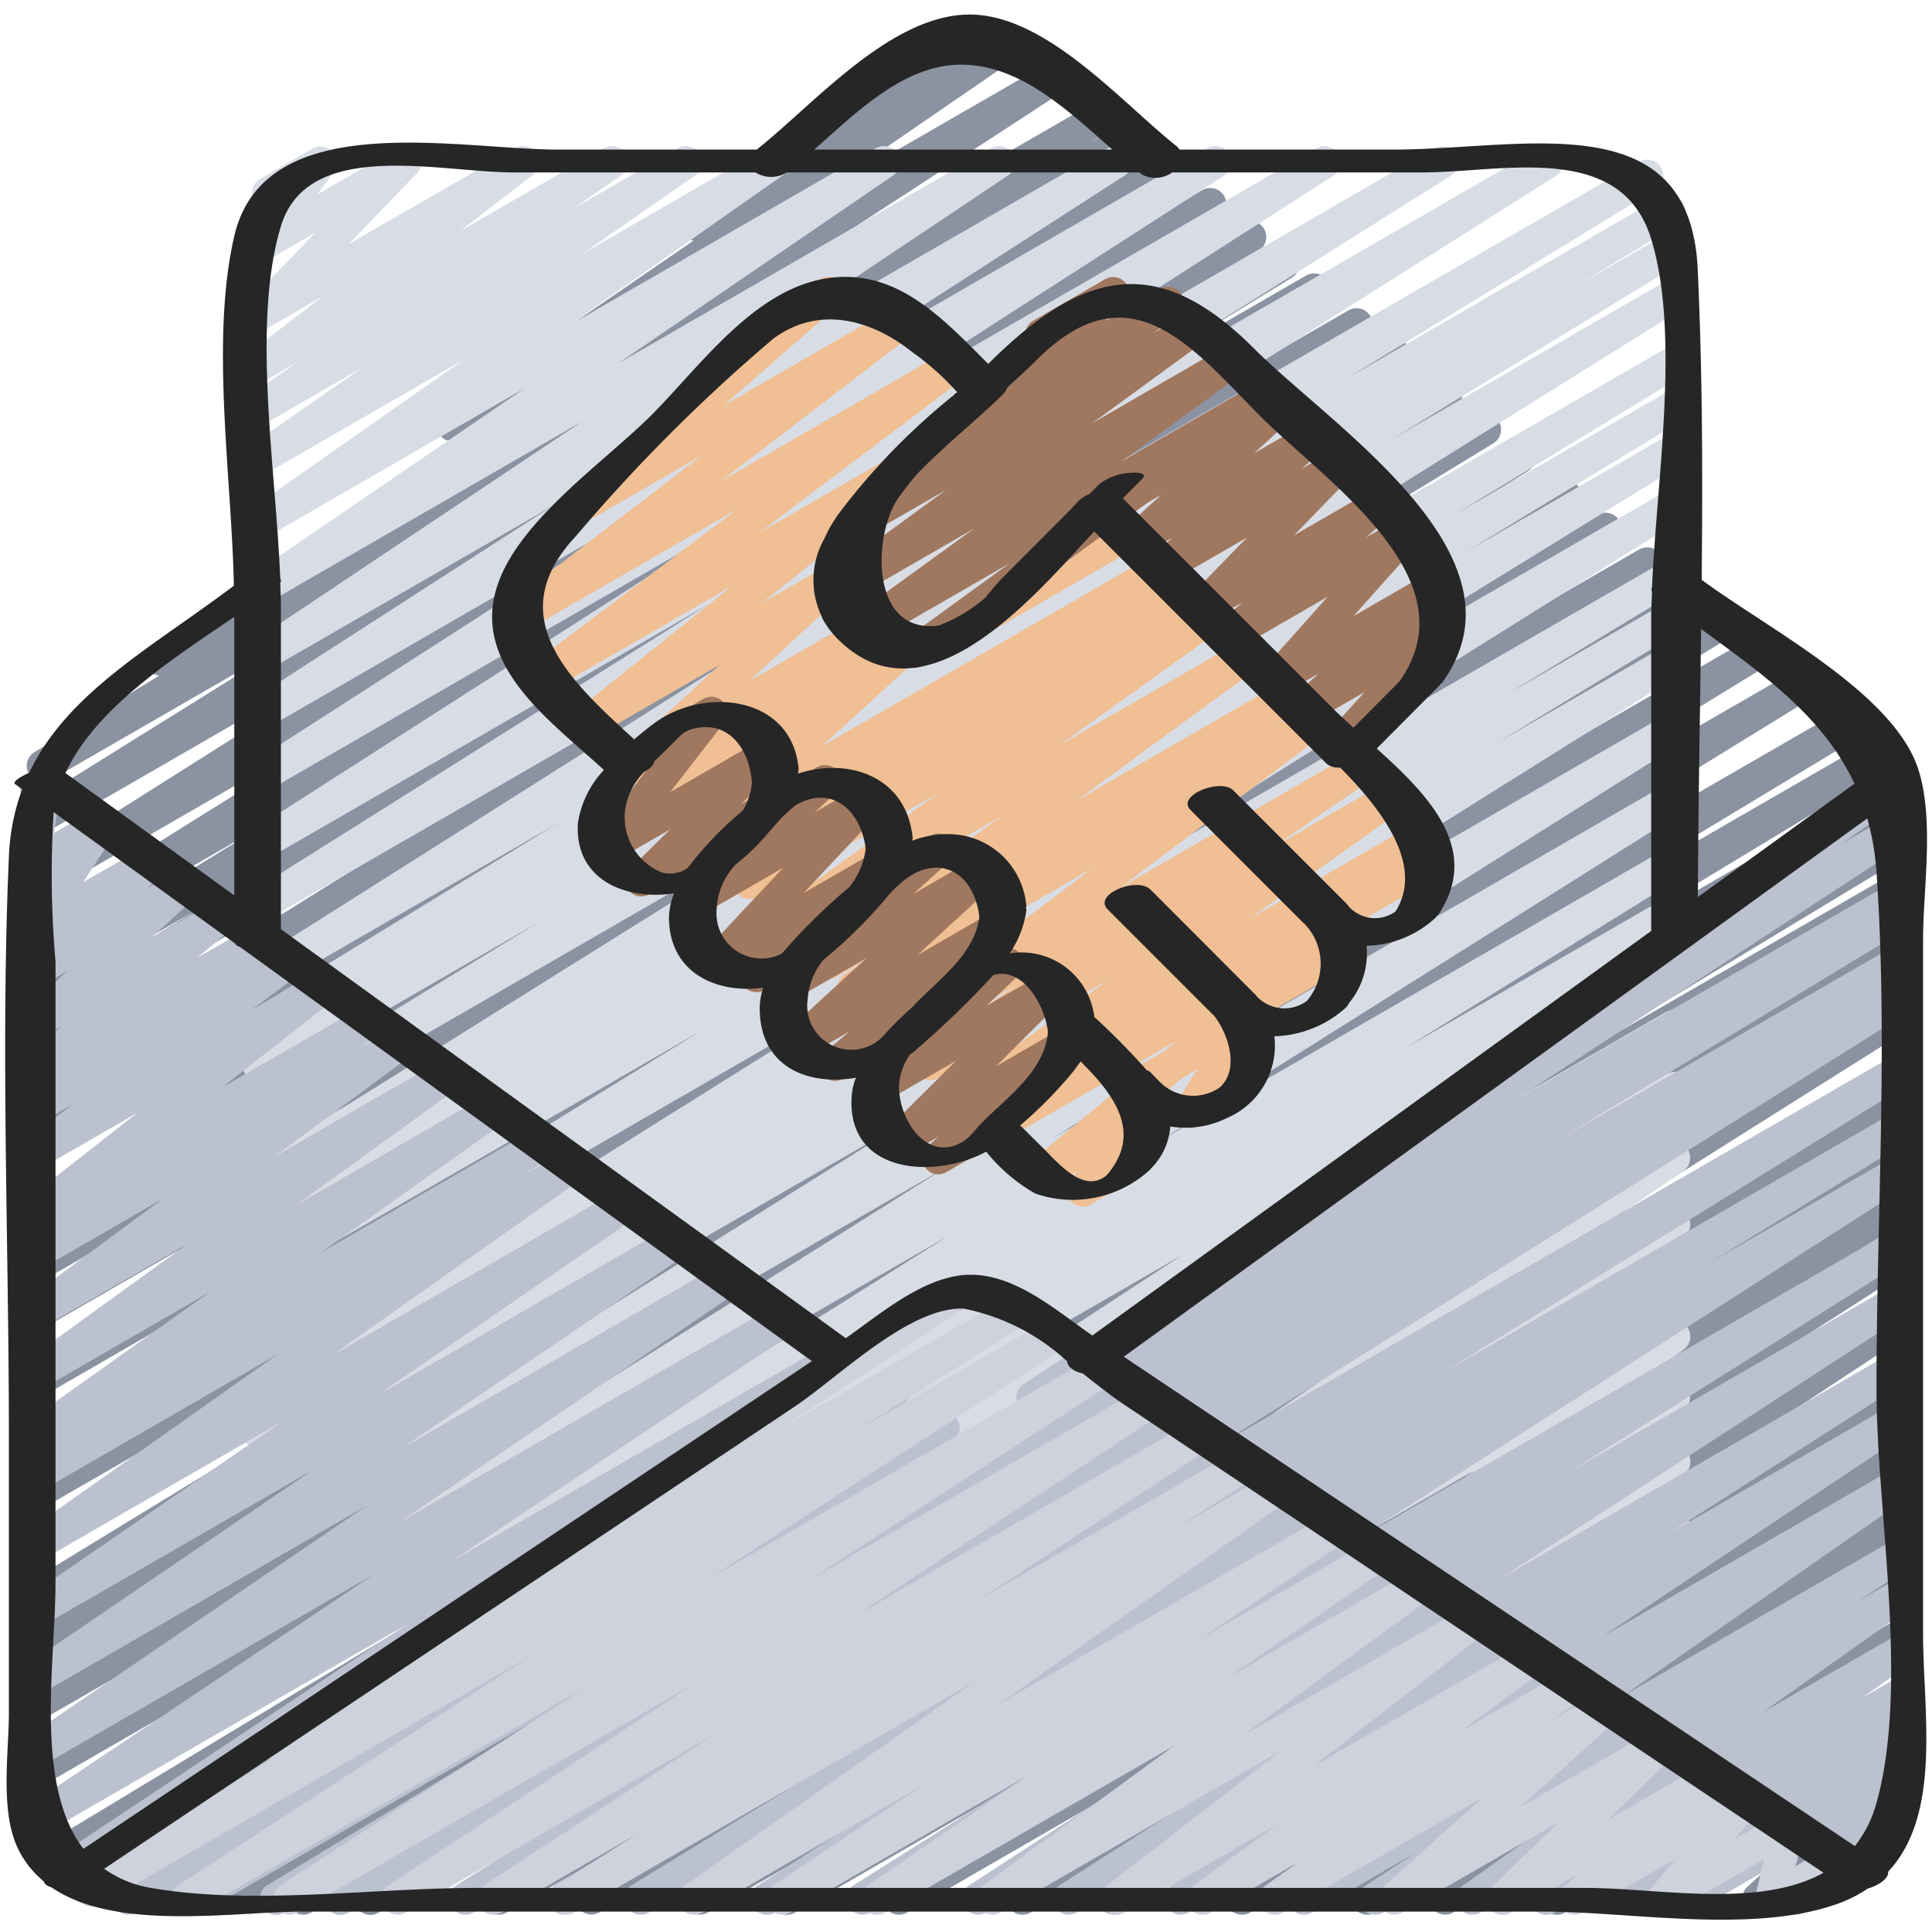
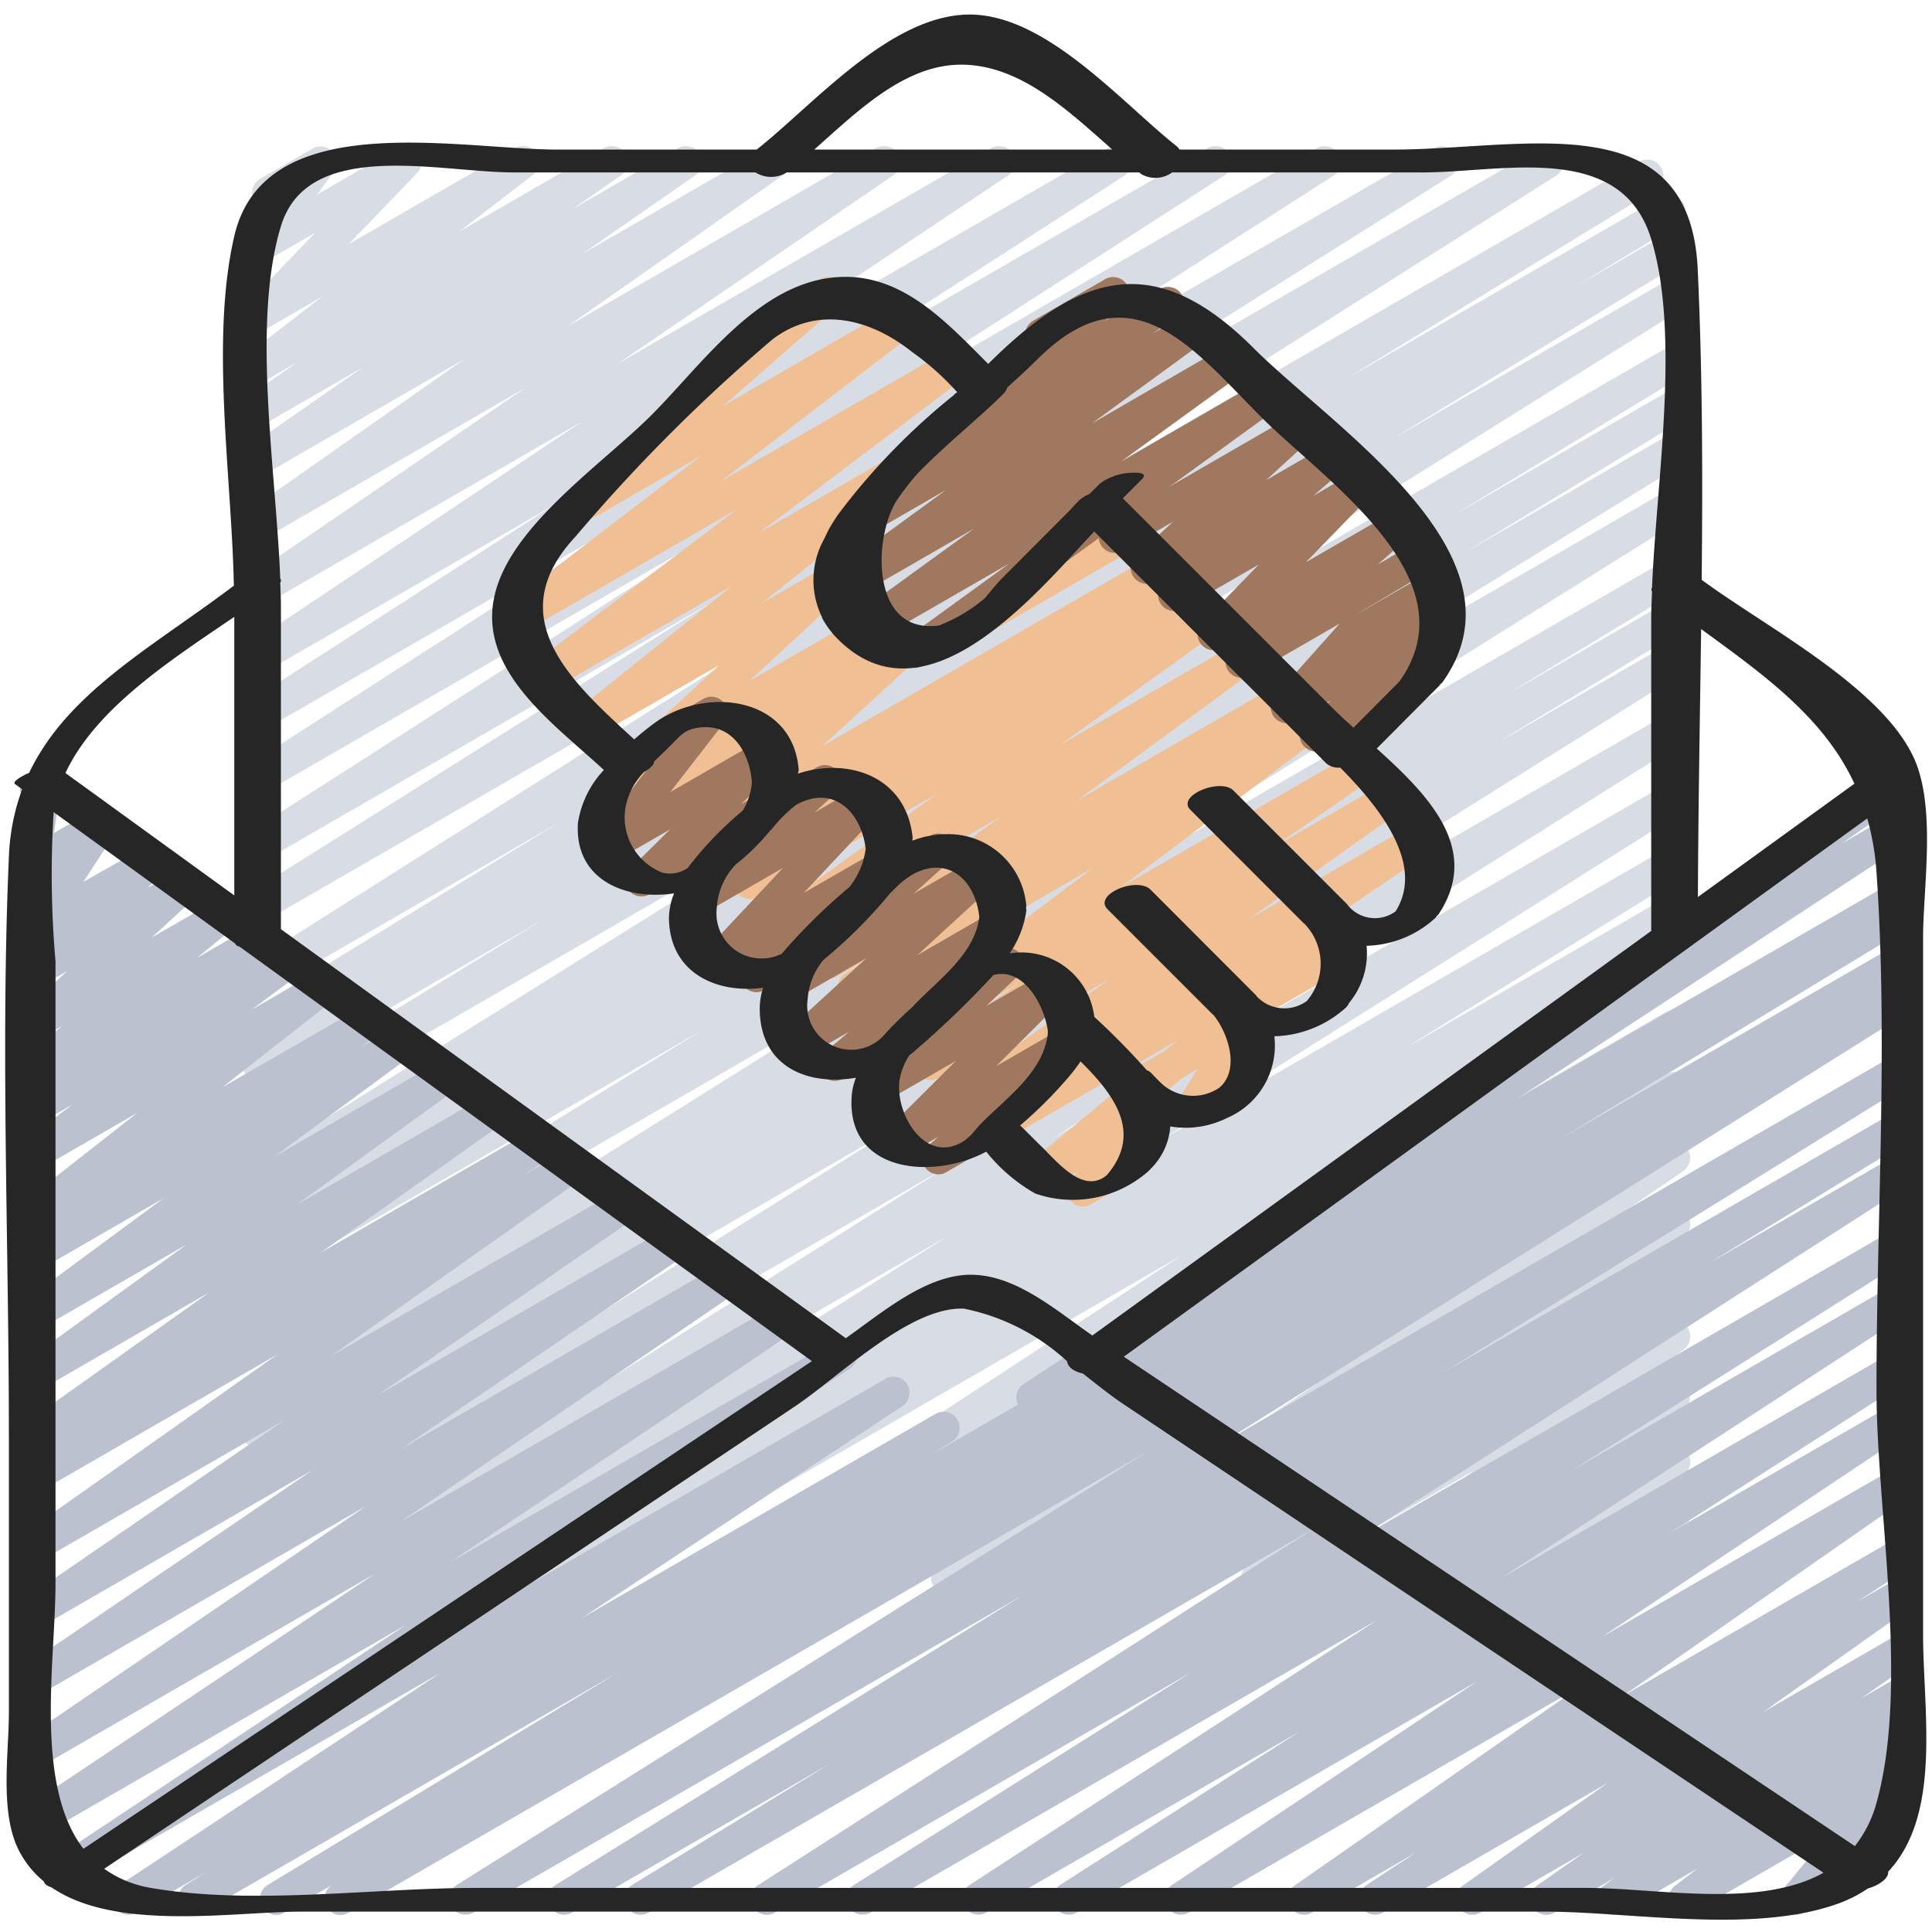
<svg xmlns="http://www.w3.org/2000/svg" id="Icons" viewBox="0 0 60 60">
  <defs>
    <style>.cls-1{fill:#8b93a2;}.cls-2{fill:#d8dde5;}.cls-3{fill:#bbc1ce;}.cls-4{fill:#f0bf93;}.cls-5{fill:#ced2dc;}.cls-6{fill:#a0785f;}.cls-7{fill:#262626;}</style>
  </defs>
  <title />
-   <path class="cls-1" d="M11.509,59.471a.5.5,0,0,1-.258-.928l2.319-1.4L9.656,59.4a.5.5,0,0,1-.509-.86l5.646-3.408L7.4,59.4a.5.5,0,0,1-.508-.86L17.5,52.119,4.885,59.4a.5.5,0,0,1-.509-.86L15.87,51.6,2.94,59.062a.5.5,0,0,1-.508-.861l13.555-8.194L1.9,58.143a.5.5,0,0,1-.508-.861l13.93-8.418L1.383,56.909a.5.5,0,0,1-.509-.86l12.548-7.575L1.28,55.483a.5.5,0,0,1-.511-.858L24.9,39.792,1.28,53.426a.5.5,0,0,1-.51-.86l19.32-11.8L1.28,51.621a.5.5,0,0,1-.509-.86L14.153,42.64,1.28,50.071a.5.5,0,0,1-.51-.859l16.056-9.8L1.28,48.39a.5.5,0,0,1-.509-.861L12.835,40.2,1.28,46.869a.5.5,0,0,1-.511-.858L18.612,35.044,1.28,45.05a.5.5,0,0,1-.51-.86l14.51-8.882-14,8.082a.5.5,0,0,1-.514-.858L21.528,29.6,1.28,41.291a.5.5,0,0,1-.51-.859l10.086-6.157L1.28,39.8a.5.5,0,0,1-.511-.859L14.3,30.619,1.28,38.135a.5.5,0,0,1-.516-.856l21-13.262L1.279,35.841a.5.5,0,0,1-.512-.859L12.4,27.809,1.279,34.23a.5.5,0,0,1-.514-.856L15.59,24.129,1.279,32.391a.5.5,0,0,1-.51-.86L6.213,28.2,1.279,31.048a.5.5,0,0,1-.511-.859l7.34-4.516L1.279,29.615a.5.5,0,0,1-.514-.856l12.323-7.7L1.279,27.874a.5.5,0,0,1-.517-.855l14.181-8.967L1.279,25.94a.5.5,0,0,1-.514-.857l8.62-5.367-7.8,4.5a.5.5,0,0,1-.512-.859l3.87-2.374a.5.5,0,0,1-.212-.915L16.9,12.145l-2.6,1.5a.5.5,0,0,1-.532-.845l7.769-5.326a.5.5,0,0,1-.21-.9L26.434,2.86a.5.5,0,0,1,.227-.58l2.8-1.614A.5.5,0,0,1,30,1.5l-.4.29,1.4-.811a.5.5,0,0,1,.532.845L24.994,6.314,32.474,2A.5.5,0,0,1,33,2.848L20.83,10.774,33.977,3.185a.5.5,0,0,1,.511.858l-.671.411,1.022-.589a.5.5,0,0,1,.515.858L26.726,10.1l9.238-5.333a.5.5,0,0,1,.517.855L22.3,14.582,37.344,5.9a.5.5,0,0,1,.514.857L25.527,14.462l13.061-7.54a.5.5,0,0,1,.512.858l-7.329,4.51L39.61,7.764a.5.5,0,0,1,.511.859l-5.443,3.33,5.891-3.4a.5.5,0,0,1,.515.856L26.252,18.658,41.883,9.635a.5.5,0,0,1,.513.858L30.767,17.662l12.265-7.081a.5.5,0,0,1,.517.856L22.559,24.7,44.671,11.929a.5.5,0,0,1,.512.858l-13.537,8.33L45.862,12.91a.5.5,0,0,1,.511.86L36.282,19.929l10.643-6.145a.5.5,0,0,1,.514.858L26.681,27.57,48.423,15.018a.5.5,0,0,1,.511.859L34.405,24.771l15.2-8.777a.5.5,0,0,1,.512.859L32.3,27.808,50.907,17.063a.5.5,0,0,1,.51.86L39.344,25.259,52,17.95a.5.5,0,0,1,.511.86l-16.057,9.8,16.8-9.7a.5.5,0,0,1,.51.861L40.385,27.89l14.022-8.1a.5.5,0,0,1,.511.859L35.593,32.461,55.749,20.824a.5.5,0,0,1,.512.859L32.146,36.508,57.278,22a.5.5,0,0,1,.509.86L45.2,30.455l12.969-7.487a.5.5,0,0,1,.509.86L44.768,32.236,58.635,24.23a.5.5,0,0,1,.509.861L45.587,33.285,58.72,25.7a.5.5,0,0,1,.509.86L47.749,33.5,58.72,27.167a.5.5,0,0,1,.509.86L48.61,34.456l10.11-5.837a.5.5,0,0,1,.509.86l-5.637,3.4,5.128-2.96a.5.5,0,0,1,.508.86l-2.317,1.4,1.809-1.044a.5.5,0,0,1,.516.855L37.665,45.582,58.72,33.426a.5.5,0,0,1,.512.857l-12.4,7.671L58.72,35.088a.5.5,0,0,1,.516.855L44.09,45.479l14.63-8.446a.5.5,0,0,1,.514.858l-9.061,5.642L58.721,38.6a.5.5,0,0,1,.52.853l-13.223,8.49,12.7-7.334a.5.5,0,0,1,.525.851L46.215,50.04l12.506-7.22a.5.5,0,0,1,.52.853l-7.25,4.676,6.73-3.886a.5.5,0,0,1,.534.844L49.115,52.3l9.606-5.545a.5.5,0,0,1,.54.84l-8.052,5.744L58.721,49a.5.5,0,0,1,.53.847L56.8,51.5,58.721,50.4a.5.5,0,0,1,.553.83L54.743,54.7l3.978-2.3a.5.5,0,0,1,.582.807l-3.237,2.879,2.655-1.532a.5.5,0,0,1,.587.8l-.949.864.252-.146a.5.5,0,1,1,.5.865L54.849,59.4a.5.5,0,0,1-.587-.8l.948-.864L52.324,59.4a.5.5,0,0,1-.582-.806l3.237-2.878L48.6,59.4a.5.5,0,0,1-.554-.829L52.572,55.1l-7.45,4.3a.5.5,0,0,1-.53-.846L47.039,56.9l-4.334,2.5a.5.5,0,0,1-.54-.839l8.051-5.745L38.812,59.4a.5.5,0,0,1-.535-.843l10.137-6.992L34.843,59.4a.5.5,0,0,1-.521-.852l7.26-4.682L32,59.4a.5.5,0,0,1-.525-.85L44.5,49.971,28.163,59.4a.5.5,0,0,1-.52-.853l13.215-8.486L24.684,59.4a.5.5,0,0,1-.515-.857L33.233,52.9l-11.26,6.5a.5.5,0,0,1-.517-.855L36.6,49.017,18.6,59.4a.5.5,0,0,1-.512-.857L30.5,50.874,15.726,59.4a.5.5,0,0,1-.517-.855L36.783,44.956,11.759,59.4A.5.5,0,0,1,11.509,59.471Z" />
  <path class="cls-2" d="M10.06,49.5a.5.5,0,0,1-.267-.923L29.372,36.261,8.28,48.438a.5.5,0,0,1-.515-.857L28.176,34.8,8.28,46.282a.5.5,0,0,1-.509-.86l5.771-3.506L8.28,44.953a.5.5,0,0,1-.509-.86l5.459-3.316L8.28,43.635a.5.5,0,0,1-.515-.857L28,30.108,8.28,41.5a.5.5,0,0,1-.512-.858l14.046-8.653L8.279,39.8a.5.5,0,0,1-.509-.86L14.5,34.846l-6.219,3.59a.5.5,0,0,1-.509-.86L14.788,33.3,8.279,37.062a.5.5,0,0,1-.514-.857L27.423,23.92,8.279,34.973a.5.5,0,0,1-.51-.86L16.8,28.6,8.279,33.52a.5.5,0,0,1-.508-.861l3.186-1.93L8.279,32.274a.5.5,0,0,1-.51-.859l9.6-5.876-9.095,5.25a.5.5,0,0,1-.517-.855L26.924,17.812,8.279,28.575a.5.5,0,0,1-.515-.855l14.25-8.958L8.279,26.69a.5.5,0,0,1-.519-.853l14.989-9.608L8.279,24.582a.5.5,0,0,1-.52-.853l12.229-7.868L8.279,22.621a.5.5,0,0,1-.52-.852L17.182,15.7l-8.9,5.14a.5.5,0,0,1-.527-.849l10.323-6.9-9.8,5.655a.5.5,0,0,1-.532-.846l8.559-5.848L8.279,16.682a.5.5,0,0,1-.537-.842l6.694-4.694L8.279,14.7a.5.5,0,0,1-.535-.843l3.515-2.444-2.98,1.72a.5.5,0,0,1-.536-.843l1.479-1.033-.943.544a.5.5,0,0,1-.555-.828l2.288-1.764-1.733,1a.5.5,0,0,1-.61-.779l2.117-2.2L8.279,8.1a.5.5,0,0,1-.652-.729l.649-.884a.5.5,0,0,1-.2-.93l1.632-.943a.5.5,0,0,1,.652.729l-.512.7L12.339,4.6a.5.5,0,0,1,.61.779l-2.117,2.2L16,4.6a.5.5,0,0,1,.556.828L14.271,7.188,18.758,4.6a.5.5,0,0,1,.536.842L17.816,6.472,21.064,4.6a.5.5,0,0,1,.536.842L18.084,7.885l5.7-3.288a.5.5,0,0,1,.537.841l-6.7,4.7L27.212,4.6a.5.5,0,0,1,.532.845l-8.559,5.85L30.781,4.6a.5.5,0,0,1,.528.848l-10.322,6.9L34.405,4.6a.5.5,0,0,1,.521.852L25.5,11.526,37.5,4.6a.5.5,0,0,1,.521.853L25.8,13.314,40.9,4.6a.5.5,0,0,1,.519.853L26.424,15.061,44.548,4.6a.5.5,0,0,1,.515.855L30.807,14.415,47.813,4.6a.5.5,0,0,1,.518.855L29.168,17.575,50.9,5.027a.5.5,0,0,1,.511.86l-9.6,5.875L51.6,6.112a.5.5,0,0,1,.508.861L48.922,8.9l2.8-1.616a.5.5,0,0,1,.51.86L43.212,13.65l8.51-4.913a.5.5,0,0,1,.514.857L32.583,21.875l19.14-11.05a.5.5,0,0,1,.509.86L45.2,15.967,51.724,12.2a.5.5,0,0,1,.509.86l-6.744,4.1,6.236-3.6a.5.5,0,0,1,.512.858L38.215,23.058l13.512-7.8a.5.5,0,0,1,.515.856L32,28.787,51.728,17.4a.5.5,0,0,1,.509.861l-5.448,3.308,4.94-2.851a.5.5,0,0,1,.509.86l-5.759,3.5,5.25-3.031a.5.5,0,0,1,.516.856L31.821,33.691,51.731,22.2a.5.5,0,0,1,.517.856L32.681,35.36l19.051-11a.5.5,0,0,1,.517.856L36.017,35.432l15.717-9.075a.5.5,0,0,1,.514.858l-8.619,5.342,8.106-4.68a.5.5,0,0,1,.512.858l-3.084,1.9,2.573-1.486A.5.5,0,0,1,52.26,30L37.589,39.6,51.737,31.43a.5.5,0,0,1,.523.851L41.641,39.193l10.1-5.83a.5.5,0,0,1,.53.848L41.734,41.3,51.74,35.526a.5.5,0,0,1,.533.845L43.926,42.1l7.816-4.513a.5.5,0,0,1,.535.844L46.4,42.5l5.344-3.085a.5.5,0,0,1,.538.841l-3.944,2.782,3.408-1.967a.5.5,0,0,1,.556.828l-3.767,2.908,3.212-1.855a.5.5,0,0,1,.585.8l-2.685,2.425,2.1-1.212a.5.5,0,0,1,.652.73l-1.212,1.638.562-.324a.5.5,0,0,1,.725.589l-.214.652a.49.49,0,0,1,.173.177.5.5,0,0,1-.183.682l-.5.289a.5.5,0,0,1-.725-.589l.092-.281-1.51.871a.5.5,0,0,1-.652-.73l1.212-1.637-4.106,2.37a.5.5,0,0,1-.585-.8l2.683-2.425-5.6,3.23a.5.5,0,0,1-.555-.828l3.767-2.907L39.3,49.411a.5.5,0,0,1-.538-.841L42.7,45.79l-6.276,3.623a.5.5,0,0,1-.535-.844L41.768,44.5l-8.523,4.92a.5.5,0,0,1-.533-.845l8.35-5.724L29.679,49.418a.5.5,0,0,1-.53-.848l10.537-7.092-13.76,7.943a.5.5,0,0,1-.523-.852l10.619-6.912L22.571,49.423a.5.5,0,0,1-.523-.851l14.675-9.6L18.611,49.426a.5.5,0,0,1-.511-.859l3.094-1.9-4.787,2.764a.5.5,0,0,1-.513-.858l8.6-5.332L13.772,49.429a.5.5,0,0,1-.516-.856L29.479,38.364,10.31,49.432A.5.5,0,0,1,10.06,49.5Z" />
  <path class="cls-3" d="M32.062,43.9a.5.5,0,0,1-.274-.918L46.81,33.127a.494.494,0,0,1-.235-.2.5.5,0,0,1,.137-.679l9.571-6.64a.5.5,0,0,1,.25-.414l2.088-1.205a.5.5,0,0,1,.535.844L57.192,26.2l1.528-.882a.5.5,0,0,1,.524.851l-12.19,7.993L58.72,27.428a.5.5,0,0,1,.5.865L32.312,43.828A.5.5,0,0,1,32.062,43.9Z" />
  <path class="cls-3" d="M10.576,59.471a.5.5,0,0,1-.258-.929l.1-.06-1.6.921a.5.5,0,0,1-.51-.86l10.874-6.595L6.272,59.4a.5.5,0,0,1-.515-.856l.654-.411L4.226,59.4a.5.5,0,0,1-.526-.849l9.991-6.605L2.216,58.568a.5.5,0,0,1-.527-.848l10.932-7.266L1.389,56.939a.5.5,0,0,1-.529-.847l10.792-7.223L1.28,54.856a.5.5,0,0,1-.531-.845l10.622-7.24L1.28,52.6a.5.5,0,0,1-.531-.846l8.96-6.1L1.28,50.517a.5.5,0,0,1-.533-.845L8.86,44.088,1.28,48.464a.5.5,0,0,1-.538-.841l7.883-5.566L1.28,46.3a.5.5,0,0,1-.523-.851l.954-.625-.431.248a.5.5,0,0,1-.54-.84L6.5,40.136,1.28,43.149a.5.5,0,0,1-.543-.837l5.075-3.673L1.28,41.255a.5.5,0,0,1-.547-.835l4.348-3.208-3.8,2.194a.5.5,0,0,1-.535-.843l.715-.5-.18.1a.5.5,0,0,1-.558-.826l3.548-2.781-2.99,1.725a.5.5,0,0,1-.55-.832l1.525-1.151-.975.562a.5.5,0,0,1-.549-.834l.387-.287a.509.509,0,0,1-.5-.208.5.5,0,0,1,.095-.671l1.219-1-.653.376a.5.5,0,0,1-.588-.8l1.4-1.282-.808.466a.5.5,0,0,1-.591-.8l.531-.5A.5.5,0,0,1,.61,28.6l1-1.533-.328.189a.5.5,0,0,1-.745-.505l.275-1.879a.522.522,0,0,1-.122-.141.5.5,0,0,1,.182-.683l.275-.159a.5.5,0,0,1,.746.5l-.217,1.48,1.241-.716a.5.5,0,0,1,.669.705l-1,1.533L4.5,26.3a.5.5,0,0,1,.591.8l-.515.48.946-.545a.5.5,0,0,1,.587.8l-1.4,1.283,2.058-1.187a.5.5,0,0,1,.566.819l-1.218,1,1.764-1.017a.5.5,0,0,1,.549.834l-.181.133.544-.313a.5.5,0,0,1,.551.832L7.819,31.357l2.069-1.193a.5.5,0,0,1,.558.826L6.9,33.771l4.443-2.564a.5.5,0,0,1,.535.844l-.72.5,1.14-.657a.5.5,0,0,1,.547.835L8.5,35.933l5.224-3.016a.5.5,0,0,1,.543.838L9.191,37.428l5.995-3.461a.5.5,0,0,1,.54.84L9.963,38.9l6.705-3.871a.5.5,0,0,1,.523.851l-.949.622,1.374-.793a.5.5,0,0,1,.538.841L10.269,42.12l9.021-5.208a.5.5,0,0,1,.533.845l-8.114,5.584,9.166-5.291a.5.5,0,0,1,.531.846L12.447,45,22.481,39.2a.5.5,0,0,1,.532.846L12.39,47.288l11.836-6.833a.5.5,0,0,1,.528.848l-10.79,7.221,11.919-6.88a.5.5,0,0,1,.526.848L15.472,49.761,27.51,42.812a.5.5,0,0,1,.525.849l-9.981,6.6,10.991-6.346a.5.5,0,0,1,.516.857l-.67.42L58.72,27.969a.5.5,0,0,1,.509.86L48.37,35.416,58.72,29.44a.5.5,0,0,1,.508.862l-.434.261a.5.5,0,0,1,.441.891l-21.5,13.493L58.72,32.83a.5.5,0,0,1,.513.858L44.764,42.661,58.72,34.6a.5.5,0,0,1,.51.859L53.1,39.215l5.616-3.242a.5.5,0,0,1,.52.853L41.979,47.905l16.742-9.666a.5.5,0,0,1,.516.856L48.751,45.707l9.97-5.756a.5.5,0,0,1,.522.852L46.561,49.045l12.16-7.021a.5.5,0,0,1,.519.854l-7.452,4.771,6.933-4a.5.5,0,0,1,.527.849l-9.494,6.336,8.967-5.177a.5.5,0,0,1,.536.843l-8.852,6.169,8.316-4.8a.5.5,0,0,1,.524.851L57.7,49.728l1.017-.586a.5.5,0,0,1,.539.84l-4.5,3.189,3.959-2.285a.5.5,0,0,1,.536.843L57.8,52.745l.919-.53a.5.5,0,0,1,.54.84l-.437.31a.5.5,0,0,1,.452.875l-.7.54.147-.084a.5.5,0,0,1,.634.752l-1.4,1.689.4-.23a.5.5,0,0,1,.5.865L56.025,59.4a.5.5,0,0,1-.634-.752l1.4-1.687L52.568,59.4a.5.5,0,0,1-.555-.829l.7-.541L50.342,59.4a.5.5,0,0,1-.54-.839l.329-.235L48.27,59.4a.5.5,0,0,1-.537-.842l1.456-1.018L45.967,59.4a.5.5,0,0,1-.539-.84l4.494-3.186L42.947,59.4a.5.5,0,0,1-.524-.85l1.545-1.013L40.739,59.4a.5.5,0,0,1-.536-.842l8.85-6.168L36.907,59.4a.5.5,0,0,1-.527-.848l9.494-6.336L33.43,59.4a.5.5,0,0,1-.52-.853l7.448-4.77L30.619,59.4a.5.5,0,0,1-.522-.851l12.686-8.245L27.027,59.4a.5.5,0,0,1-.516-.855L37,51.933,24.062,59.4a.5.5,0,0,1-.521-.853L40.794,47.477,20.137,59.4a.5.5,0,0,1-.511-.859l6.136-3.758-8,4.617a.5.5,0,0,1-.514-.857l14.467-8.972L14.693,59.4a.5.5,0,0,1-.515-.856L35.685,45.052,10.826,59.4A.5.5,0,0,1,10.576,59.471Z" />
  <path class="cls-4" d="M36.944,35.034a.5.5,0,0,1-.359-.152.5.5,0,0,1-.064-.612l.666-1.068-1.681.971a.5.5,0,1,1-.5-.865l3.42-1.975a.5.5,0,0,1,.674.7l-.674,1.078a.5.5,0,0,1,.436.9l-1.668.962A.5.5,0,0,1,36.944,35.034Z" />
  <path class="cls-4" d="M38.6,31.835a.5.5,0,0,1-.25-.933l3.077-1.776a.5.5,0,0,1,.5.865l-3.077,1.777A.51.51,0,0,1,38.6,31.835Z" />
-   <path class="cls-4" d="M41.418,29.011a.5.5,0,0,1-.25-.933l3.091-1.785a.5.5,0,0,1,.5.865l-3.091,1.785A.5.5,0,0,1,41.418,29.011Z" />
  <path class="cls-4" d="M30.733,19.563a.5.5,0,0,1-.336-.87l2.519-2.284a.5.5,0,0,1,.247-.487l.849-.49a.5.5,0,0,1,.586.8l-.061.055.211-.121a.5.5,0,1,1,.5.865L30.983,19.5A.489.489,0,0,1,30.733,19.563Z" />
  <path class="cls-4" d="M33.632,37.471a.5.5,0,0,1-.39-.814l.226-.279-.876.505a.5.5,0,0,1-.569-.819l4.539-3.751-5.434,3.136a.5.5,0,0,1-.53-.846l1.743-1.18-2.054,1.185a.5.5,0,0,1-.54-.839l4.706-3.36-5.305,3.063a.5.5,0,0,1-.534-.845l3.048-2.1-3.461,2a.5.5,0,0,1-.551-.832l6.311-4.752-7.193,4.153a.5.5,0,0,1-.528-.849l.737-.491-.983.566a.5.5,0,0,1-.546-.836l5.623-4.123-6.364,3.674a.5.5,0,0,1-.542-.839l4.964-3.566-5.6,3.23a.5.5,0,0,1-.527-.848l.694-.463-.938.541a.5.5,0,0,1-.527-.85l.092-.06-.3.174a.5.5,0,0,1-.587-.8l2.836-2.587L20.7,25.027a.5.5,0,0,1-.555-.828l.46-.355-.691.4a.5.5,0,0,1-.59-.8l3.017-2.792-3.855,2.225a.5.5,0,0,1-.562-.822l4.825-3.87-5.686,3.282a.5.5,0,0,1-.552-.832l6.4-4.834L16.3,19.614a.5.5,0,0,1-.555-.829l6.058-4.649-3.281,1.893a.5.5,0,0,1-.579-.809l5.16-4.507a.584.584,0,0,1-.053-.077.5.5,0,0,1,.182-.683l2.226-1.284a.5.5,0,0,1,.579.81L22.466,12.6l5.439-3.14a.5.5,0,0,1,.555.829L22.4,14.938l7.034-4.061a.5.5,0,0,1,.552.832l-6.406,4.836,4.337-2.5a.5.5,0,0,1,.562.822l-4.824,3.87L25.7,17.555a.5.5,0,0,1,.59.8l-3.017,2.793,3.295-1.9a.5.5,0,0,1,.556.828l-.461.357,1.1-.638a.5.5,0,0,1,.586.8L25.521,23.18l10.3-5.944a.5.5,0,0,1,.527.85l-.092.06.3-.173a.5.5,0,0,1,.527.848l-.688.459.931-.537a.5.5,0,0,1,.542.839L32.9,23.148l5.6-3.23a.5.5,0,0,1,.546.836L33.42,24.878,39.784,21.2a.5.5,0,0,1,.528.849l-.737.491.983-.566a.5.5,0,0,1,.55.832L34.8,27.561l7.19-4.152a.5.5,0,0,1,.534.845l-3.047,2.1,3.46-2a.5.5,0,0,1,.541.84l-4.706,3.359,5.219-3.013a.5.5,0,0,1,.53.847L41.546,28.4a.5.5,0,0,1,.249.881l-5.956,4.924a.589.589,0,0,1,.077.073.5.5,0,0,1,.01.639l-.5.624a.5.5,0,0,1,.1.911l-1.644.949A.49.49,0,0,1,33.632,37.471Z" />
-   <path class="cls-5" d="M5.8,59.471a.5.5,0,0,1-.273-.919L16.54,51.393,3.1,59.149a.5.5,0,0,1-.516-.856l5.869-3.679a.5.5,0,0,1-.389-.9L25.279,42.492a.5.5,0,0,1,.249-.469l4.14-2.39a.5.5,0,0,1,.523.851L24.12,44.441l7.23-4.173a.5.5,0,0,1,.515.856L26.485,44.5l6-3.466a.5.5,0,0,1,.523.852L22,49.039l12.057-6.961a.5.5,0,0,1,.522.852l-9.465,6.154,10.421-6.017a.5.5,0,0,1,.526.85l-9.466,6.247,10.492-6.058a.5.5,0,0,1,.524.851L30.4,49.682l8.063-4.655a.5.5,0,0,1,.519.854l-2.5,1.6L39.51,45.73a.5.5,0,0,1,.538.842l-9.062,6.372L41.35,46.962a.5.5,0,0,1,.528.849l-4.7,3.143,5.442-3.141a.5.5,0,0,1,.533.844L38.146,52.09l5.833-3.367a.5.5,0,0,1,.545.836l-5.952,4.355,7.068-4.08a.5.5,0,0,1,.556.828l-5.421,4.2,6.648-3.838a.5.5,0,0,1,.544.837L45.305,53.8l3.363-1.942a.5.5,0,0,1,.541.839l-1.005.72,1.5-.865a.5.5,0,0,1,.584.8l-3.1,2.784L51.416,53.7a.5.5,0,0,1,.6.792l-2.088,2.024,3.058-1.766a.5.5,0,0,1,.579.81l-.468.408.918-.53a.5.5,0,0,1,.633.754l-.776.923,1.422-.82a.5.5,0,0,1,.736.549l-.265,1.112,1.08-.623a.5.5,0,0,1,.5.865l-2.087,1.2a.5.5,0,0,1-.736-.548l.265-1.113L51.908,59.4a.5.5,0,0,1-.633-.754l.776-.922L49.146,59.4a.5.5,0,0,1-.58-.809l.468-.408L46.925,59.4a.5.5,0,0,1-.6-.792l2.088-2.023L43.537,59.4a.5.5,0,0,1-.584-.8l3.1-2.782L39.84,59.4a.5.5,0,0,1-.541-.839l1.009-.722L37.6,59.4a.5.5,0,0,1-.544-.837l2.658-1.934-4.8,2.771a.5.5,0,0,1-.557-.828l5.423-4.2L31.064,59.4a.5.5,0,0,1-.544-.836l5.951-4.354L27.479,59.4a.5.5,0,0,1-.534-.844l5-3.432L24.542,59.4a.5.5,0,0,1-.528-.848l4.7-3.145L21.8,59.4a.5.5,0,0,1-.538-.841l9.061-6.373L17.826,59.4a.5.5,0,0,1-.519-.853l2.5-1.6L15.56,59.4a.5.5,0,0,1-.525-.85l7.209-4.724L12.589,59.4a.5.5,0,0,1-.526-.849l9.467-6.248L9.237,59.4a.5.5,0,0,1-.522-.851L18.182,52.4,6.045,59.4A.5.5,0,0,1,5.8,59.471Z" />
  <path class="cls-6" d="M29.143,36.471a.5.5,0,0,1-.332-.874l.328-.291-1.021.589a.5.5,0,0,1-.6-.788l2.171-2.163L27.48,34.218a.5.5,0,0,1-.594-.8l2.049-1.945a.487.487,0,0,1-.1-.124.5.5,0,0,1,.183-.682l2-1.158a.5.5,0,0,1,.595.8l-.984.934L32.5,30.167a.5.5,0,0,1,.6.787l-2.17,2.161,1.98-1.142a.5.5,0,0,1,.582.806L31.48,34.565l.026.04a.5.5,0,0,1-.183.683L29.393,36.4A.493.493,0,0,1,29.143,36.471Z" />
  <path class="cls-6" d="M25.927,33.568a.5.5,0,0,1-.323-.882l.767-.645L25.05,32.8a.5.5,0,0,1-.588-.8l2.451-2.249-2.2,1.268a.5.5,0,0,1-.584-.8l2.684-2.409a.565.565,0,0,1-.038-.057.5.5,0,0,1,.183-.683l1.949-1.125a.5.5,0,0,1,.584.8L28.366,27.76l1.987-1.147a.5.5,0,0,1,.587.8l-2.45,2.249,2.3-1.327a.5.5,0,0,1,.572.815L29.283,30.9a.479.479,0,0,1,.136.153.5.5,0,0,1-.183.682L26.177,33.5A.491.491,0,0,1,25.927,33.568Z" />
  <path class="cls-6" d="M23.492,30.813a.5.5,0,0,1-.328-.877l.044-.038-.68.392a.5.5,0,0,1-.614-.774l2.407-2.566-2.466,1.424a.5.5,0,0,1-.587-.8l2.024-1.858a.578.578,0,0,1-.057-.08.5.5,0,0,1,.183-.683l1.953-1.128a.5.5,0,0,1,.588.8l-.662.607,1.456-.839a.5.5,0,0,1,.614.774l-2.408,2.565,2.255-1.3a.5.5,0,0,1,.578.81l-1.934,1.679.013.02a.5.5,0,0,1-.184.684l-1.945,1.122A.5.5,0,0,1,23.492,30.813Z" />
  <path class="cls-6" d="M19.922,27.84a.5.5,0,0,1-.352-.856l1.238-1.225-1.694.977A.5.5,0,0,1,18.469,26L20.2,23.764a.509.509,0,0,1-.5-.245.5.5,0,0,1,.183-.683l1.96-1.132a.5.5,0,0,1,.645.738L20.814,24.6l2.845-1.643a.5.5,0,0,1,.6.788l-1.239,1.227.411-.237a.5.5,0,0,1,.5.866l-3.761,2.17A.49.49,0,0,1,19.922,27.84Z" />
-   <path class="cls-6" d="M41.589,23.608a.5.5,0,0,1-.37-.836l1.158-1.278-1.643.948a.5.5,0,0,1-.585-.8l.8-.723-1.107.639a.5.5,0,0,1-.623-.766l2.014-2.261-2.8,1.619a.5.5,0,0,1-.578-.809l.728-.634-1.015.585a.5.5,0,0,1-.608-.781l1.766-1.817-2.385,1.376a.5.5,0,0,1-.577-.811l.656-.567-.927.536a.5.5,0,0,1-.653-.137.5.5,0,0,1,.065-.665l1.162-1.063-1.549.894a.5.5,0,1,1-.5-.865l5.507-3.18a.5.5,0,0,1,.587.8l-1.161,1.063,1.546-.892a.5.5,0,0,1,.577.811l-.657.567.925-.534a.5.5,0,0,1,.608.782l-1.764,1.816,2.38-1.374a.5.5,0,0,1,.578.81l-.729.634,1.012-.584a.5.5,0,0,1,.623.766L42.03,19.137l2.5-1.445a.5.5,0,0,1,.585.8l-.8.723.323-.186a.5.5,0,0,1,.62.769l-1.923,2.121a.517.517,0,0,1,.1.12.5.5,0,0,1-.183.683l-1.412.815A.489.489,0,0,1,41.589,23.608Z" />
+   <path class="cls-6" d="M41.589,23.608l1.158-1.278-1.643.948a.5.5,0,0,1-.585-.8l.8-.723-1.107.639a.5.5,0,0,1-.623-.766l2.014-2.261-2.8,1.619a.5.5,0,0,1-.578-.809l.728-.634-1.015.585a.5.5,0,0,1-.608-.781l1.766-1.817-2.385,1.376a.5.5,0,0,1-.577-.811l.656-.567-.927.536a.5.5,0,0,1-.653-.137.5.5,0,0,1,.065-.665l1.162-1.063-1.549.894a.5.5,0,1,1-.5-.865l5.507-3.18a.5.5,0,0,1,.587.8l-1.161,1.063,1.546-.892a.5.5,0,0,1,.577.811l-.657.567.925-.534a.5.5,0,0,1,.608.782l-1.764,1.816,2.38-1.374a.5.5,0,0,1,.578.81l-.729.634,1.012-.584a.5.5,0,0,1,.623.766L42.03,19.137l2.5-1.445a.5.5,0,0,1,.585.8l-.8.723.323-.186a.5.5,0,0,1,.62.769l-1.923,2.121a.517.517,0,0,1,.1.12.5.5,0,0,1-.183.683l-1.412.815A.489.489,0,0,1,41.589,23.608Z" />
  <path class="cls-6" d="M28.416,20.741a.5.5,0,0,1-.294-.9l3.232-2.347L27.007,20a.5.5,0,0,1-.544-.837l3.786-2.747-3.936,2.272a.5.5,0,0,1-.544-.837l3.614-2.638-2.6,1.5a.5.5,0,0,1-.538-.841l2.809-1.982a.492.492,0,0,1-.185-.161.5.5,0,0,1,.094-.671l2.942-2.415v0a.5.5,0,0,1,.183-.683l2.232-1.289a.5.5,0,0,1,.568.819l-.582.478,1.722-.994a.5.5,0,0,1,.538.841l-.764.54,1.179-.681a.5.5,0,0,1,.545.837l-3.614,2.637,4.149-2.4a.5.5,0,0,1,.543.837l-3.787,2.748,4.329-2.5a.5.5,0,0,1,.544.837l-8.276,6.008a.5.5,0,0,1-.238.542l-2.511,1.45A.491.491,0,0,1,28.416,20.741Z" />
  <path class="cls-7" d="M59.411,23.483c-1.056-2.2-4.612-4.031-6.564-5.477.033-3.222.026-6.443-.123-9.645-.239-5.176-5.4-3.716-9.444-3.716H36.631a.478.478,0,0,0-.075-.093c-1.733-1.37-4.1-4.145-6.5-4.1C27.621.5,25.281,3.234,23.515,4.633l-.011.012H17.313C14.2,4.645,8.21,3.3,7.276,7.332c-.749,3.232-.081,7.462-.013,10.857C4.765,20.078,2.1,21.488.906,24c-.3.13-.524.289-.44.35l.222.161a6.815,6.815,0,0,0-.412,2.095c-.259,5.971,0,12.013,0,17.99v8.588c0,1.256-.284,3.048.283,4.228a3.009,3.009,0,0,0,.8,1.015c.021.084.11.148.24.186,2.01,1.383,5.674.754,7.772.754H47.954c2.723,0,6.553.717,9.2-.274a4.151,4.151,0,0,0,.851-.442c.344-.1.656-.313.632-.522,1.677-1.79,1.086-4.982,1.086-7.384V29.125C59.724,27.532,60.147,25.015,59.411,23.483Zm-1.82.855-4.861,3.52c.011-2.767.063-5.544.1-8.322C54.842,21,56.643,22.3,57.591,24.338ZM29.96,2.01c1.773.058,3.206,1.419,4.584,2.635H25.288C26.69,3.4,28.163,1.951,29.96,2.01ZM8.724,7.026c.835-2.75,4.918-1.671,7.229-1.671h7.508a.919.919,0,0,0,.972,0H35.381l.063.053a.885.885,0,0,0,.958-.053h7.784c2.461,0,6.151-.989,7.09,2.059.915,2.97.169,7.49.029,10.837a.116.116,0,0,0,0,.123c-.011.279-.025.567-.025.828v9.709L33.924,41.475c-1.115-.769-2.4-1.916-3.828-1.886-1.379.028-2.733,1.2-3.829,1.97L8.724,28.857V18.813c0-.227-.013-.479-.021-.72a.1.1,0,0,0,0-.125C8.572,14.6,7.809,10.044,8.724,7.026ZM7.276,19.157v8.651l-5.243-3.8C2.97,21.992,5.33,20.482,7.276,19.157ZM7.3,29.3a.19.19,0,0,0,.141.1L25.214,42.271l-8.135,5.445q-7.244,4.849-14.488,9.7c-1.539-2-.867-5.849-.867-8.246V29.855a31.223,31.223,0,0,1-.058-4.634ZM49.263,58.631H14.78c-3.19,0-6.936.548-10.091,0a3.455,3.455,0,0,1-1.453-.595l12.29-8.227,9.163-6.133c1.363-.913,3.567-3.113,5.249-3.034a6.655,6.655,0,0,1,3.2,1.632c.02.186.229.328.489.38.457.36.885.7,1.251.945l9.064,6.067,12.688,8.493C54.632,59.284,51.46,58.631,49.263,58.631Zm9.013-2.64a3.768,3.768,0,0,1-.671,1.341L43.044,47.584,34.9,42.134,57.99,25.416a8.2,8.2,0,0,1,.286,1.662c.367,5.3,0,10.757,0,16.07C58.276,46.925,59.3,52.329,58.276,55.991Z" />
  <path class="cls-7" d="M18.754,23.913a3.078,3.078,0,0,0-.806,1.646c-.113,1.792,1.518,2.408,2.987,2.185a2.123,2.123,0,0,0-.16.737c0,1.749,1.5,2.389,2.926,2.193a2.113,2.113,0,0,0-.107.634c0,1.857,1.529,2.415,2.987,2.162a2.035,2.035,0,0,0-.128.534c-.2,2.428,2.524,2.649,4.175,1.762a5.3,5.3,0,0,0,1.522,1.3A3.548,3.548,0,0,0,35.7,36.34a.3.3,0,0,0,.044-.052s.012-.009.016-.014a2.045,2.045,0,0,0,.584-1.291,2.882,2.882,0,0,0,1.764-.264,2.445,2.445,0,0,0,1.468-2.537,3.442,3.442,0,0,0,2.174-.848.466.466,0,0,0,.147-.187,2.415,2.415,0,0,0,.543-1.775,3.274,3.274,0,0,0,2.14-.868.493.493,0,0,0,.042-.058.466.466,0,0,0,.051-.047c1.345-2.023-.313-3.71-1.917-5.152q.969-.975,1.94-1.949c.019-.019.019-.031.034-.049a.445.445,0,0,0,.06-.051c2.842-3.937-3.376-7.905-5.862-10.391-3.026-3.026-5.357-2.378-8.238.495l0,0c-1.414-1.418-2.87-3.01-5.047-2.653-2.259.371-3.906,2.736-5.419,4.249-1.428,1.428-4.062,3.225-4.76,5.233C14.583,20.665,17.124,22.4,18.754,23.913ZM20.568,27.1a1.845,1.845,0,0,1-1.14-2.04A2.151,2.151,0,0,1,20,23.976c.179-.1.31-.214.318-.332.157-.153.317-.3.467-.452.354-.35.456-.545.967-.6,1-.117,1.532.8,1.6,1.706a2.043,2.043,0,0,1-.285.876,10.908,10.908,0,0,0-1.712,1.784A.971.971,0,0,1,20.568,27.1Zm1.692,1.1a2.118,2.118,0,0,1,.594-1.358,6.928,6.928,0,0,0,1.055-1.037l.062-.06A4.5,4.5,0,0,1,24.717,25c1.163-.657,2.032.223,2.168,1.359a2.409,2.409,0,0,1-.506,1.189,18.089,18.089,0,0,0-2.1,2.07A1.4,1.4,0,0,1,22.26,28.2Zm5.069,4.071a1.369,1.369,0,0,1-2.246-1.239,2.114,2.114,0,0,1,.492-1.223,15.125,15.125,0,0,0,2.055-2.051c.111-.115.224-.229.342-.332,1.111-.972,2.273-.387,2.442,1.045-.132,1.107-1.159,1.874-1.911,2.626-.052.052-.106.112-.158.168a11.623,11.623,0,0,0-.932.926C27.384,32.217,27.359,32.249,27.329,32.272ZM29.9,35.458c-1.221.73-2.158-.974-1.95-1.992a2.078,2.078,0,0,1,.291-.694,3.07,3.07,0,0,0,.26-.216,28.784,28.784,0,0,0,2.352-2.276c.938-.25,1.577.935,1.689,1.734a1.258,1.258,0,0,1-.01.162c-.17,1.129-1.253,1.908-2.02,2.672-.082.081-.174.19-.27.3l-.006.006-.008.011A1.6,1.6,0,0,1,29.9,35.458Zm2.468.172c-.224-.222-.447-.445-.672-.666-.006-.006-.012,0-.018-.01a13.194,13.194,0,0,0,1.409-1.391,5.466,5.466,0,0,0,.47-.6c1.025,1.012,1.947,2.208.82,3.528C33.666,37.1,32.865,36.122,32.37,35.63Zm6.789-22.688c1.989,1.99,6.585,5.029,4.3,8.226L42.033,22.6c-.217-.2-.425-.388-.612-.574q-3.274-3.276-6.551-6.551l.592-.592c.221-.221-.2-.209-.332-.2a1.748,1.748,0,0,0-.972.336l-.326.325a1.045,1.045,0,0,0-.314.192c-.089.089-.191.2-.3.319L31.1,17.979c-.133.132-.318.366-.517.6a4.919,4.919,0,0,1-1.424.846c-2.155.29-2.036-2.8-1.29-3.914a8.671,8.671,0,0,1,.629-.808c.9-.924,1.949-1.756,2.649-2.458a.544.544,0,0,0,.137-.213c.319-.288.632-.574.92-.862C35.128,8.253,37.067,10.85,39.159,12.942ZM17.882,16.654A52.749,52.749,0,0,1,24,10.532c1.388-1.049,3.022-.636,4.315.391a8.4,8.4,0,0,1,1.41,1.256l-.023.021a.243.243,0,0,0-.082.072A20.61,20.61,0,0,0,26.012,16c-.02.029-.038.059-.057.089-.067.1-.135.208-.193.312s-.111.217-.161.327a2.618,2.618,0,0,0-.069,2.445l0,.017,0,.005a2.82,2.82,0,0,0,.465.63c2.5,2.54,5.561-.664,7.565-2.868l.42-.452,4.634,4.633c.02.021.05.047.072.068l2.509,2.509a.577.577,0,0,0,.423.122c1.422,1.428,2.579,3.091,1.722,4.466a1.084,1.084,0,0,1-1.5-.209s0-.008-.007-.013L38.305,24.55c-.4-.4-1.779.157-1.337.6L40.5,28.684s.012,0,.016.009a1.779,1.779,0,0,1,.069,2.393,1.177,1.177,0,0,1-1.565-.153c-.007-.008-.005-.016-.013-.024L35.732,27.63c-.418-.418-1.794.15-1.334.61l3.278,3.278.014.008c.441.542.833,1.682.185,2.248a1.446,1.446,0,0,1-1.765-.091c-.136-.12-.259-.26-.388-.388a.345.345,0,0,0-.107-.058,22.5,22.5,0,0,0-1.63-1.656,2.278,2.278,0,0,0-2.631-1.972,3.1,3.1,0,0,0,.523-1.351c0-.024-.012-.038-.014-.06s.013-.034.011-.052a2.429,2.429,0,0,0-2.62-2.233,2.914,2.914,0,0,0-.915.194c0-.011-.006-.018-.007-.028s.014-.034.012-.053c-.189-1.931-2.019-2.514-3.563-2,.005-.041.02-.082.023-.122-.179-2.282-2.895-2.606-4.471-1.454-.195.143-.415.319-.638.512C17.768,21.191,15.509,19.191,17.882,16.654Z" />
</svg>